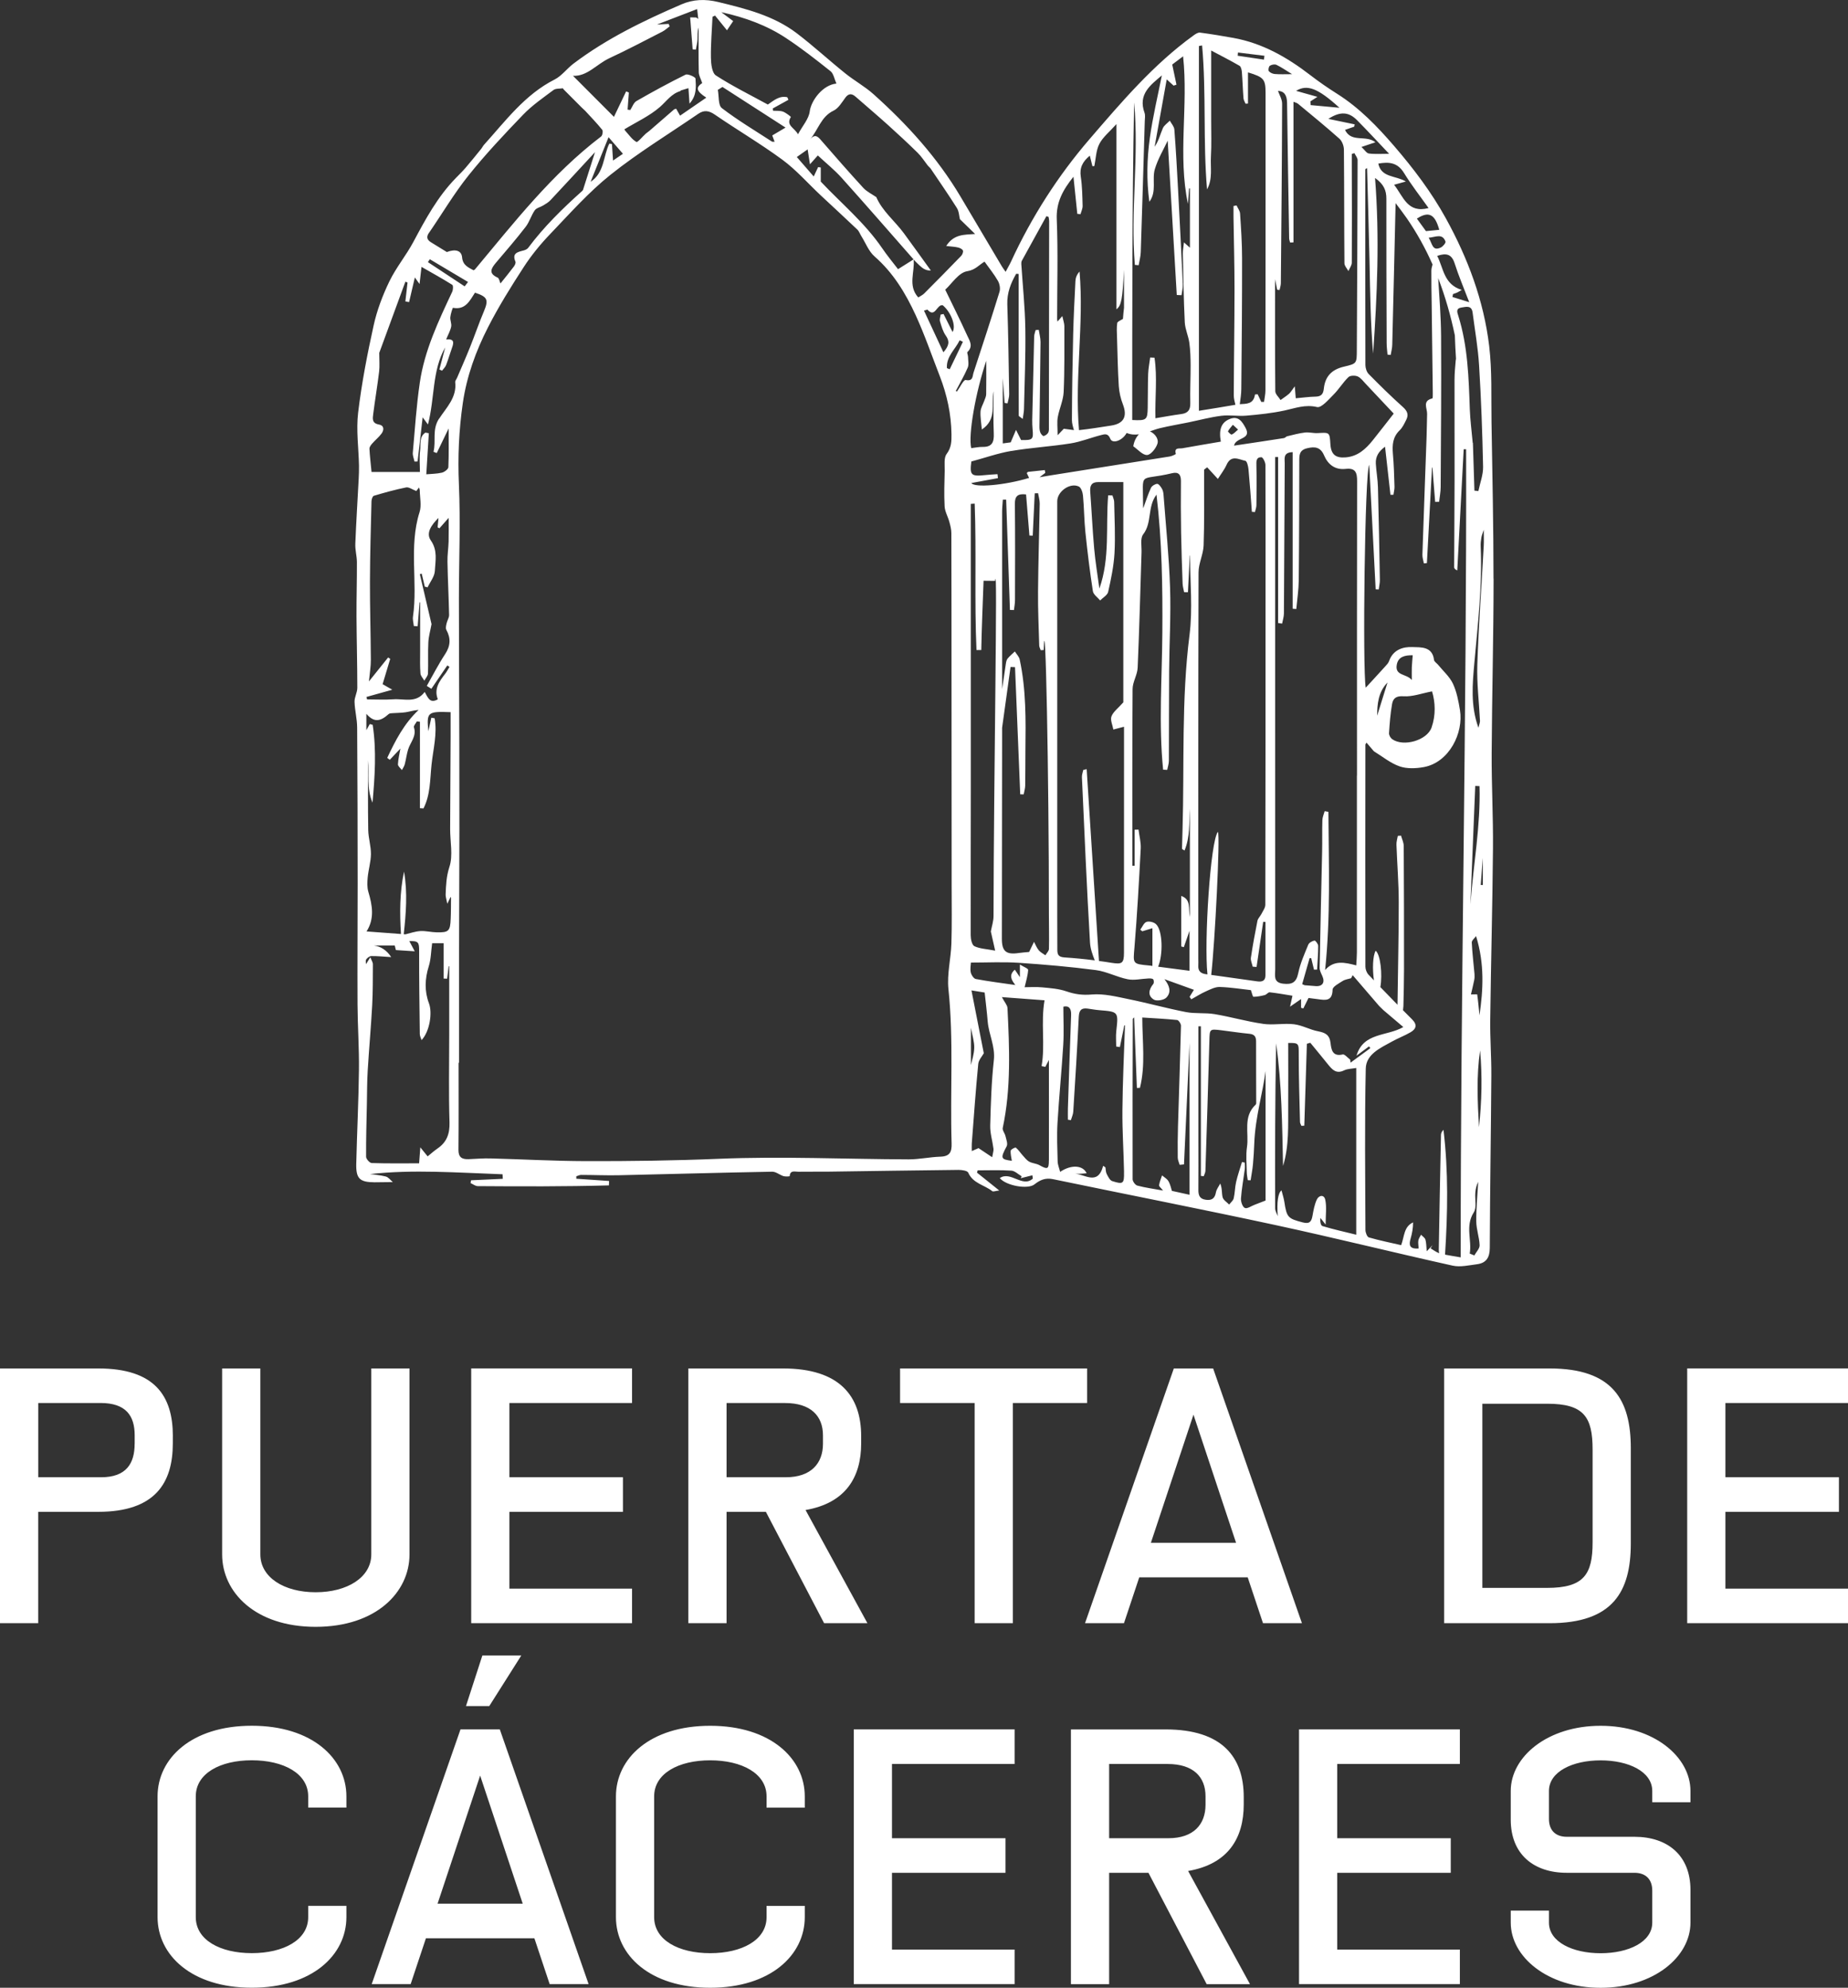
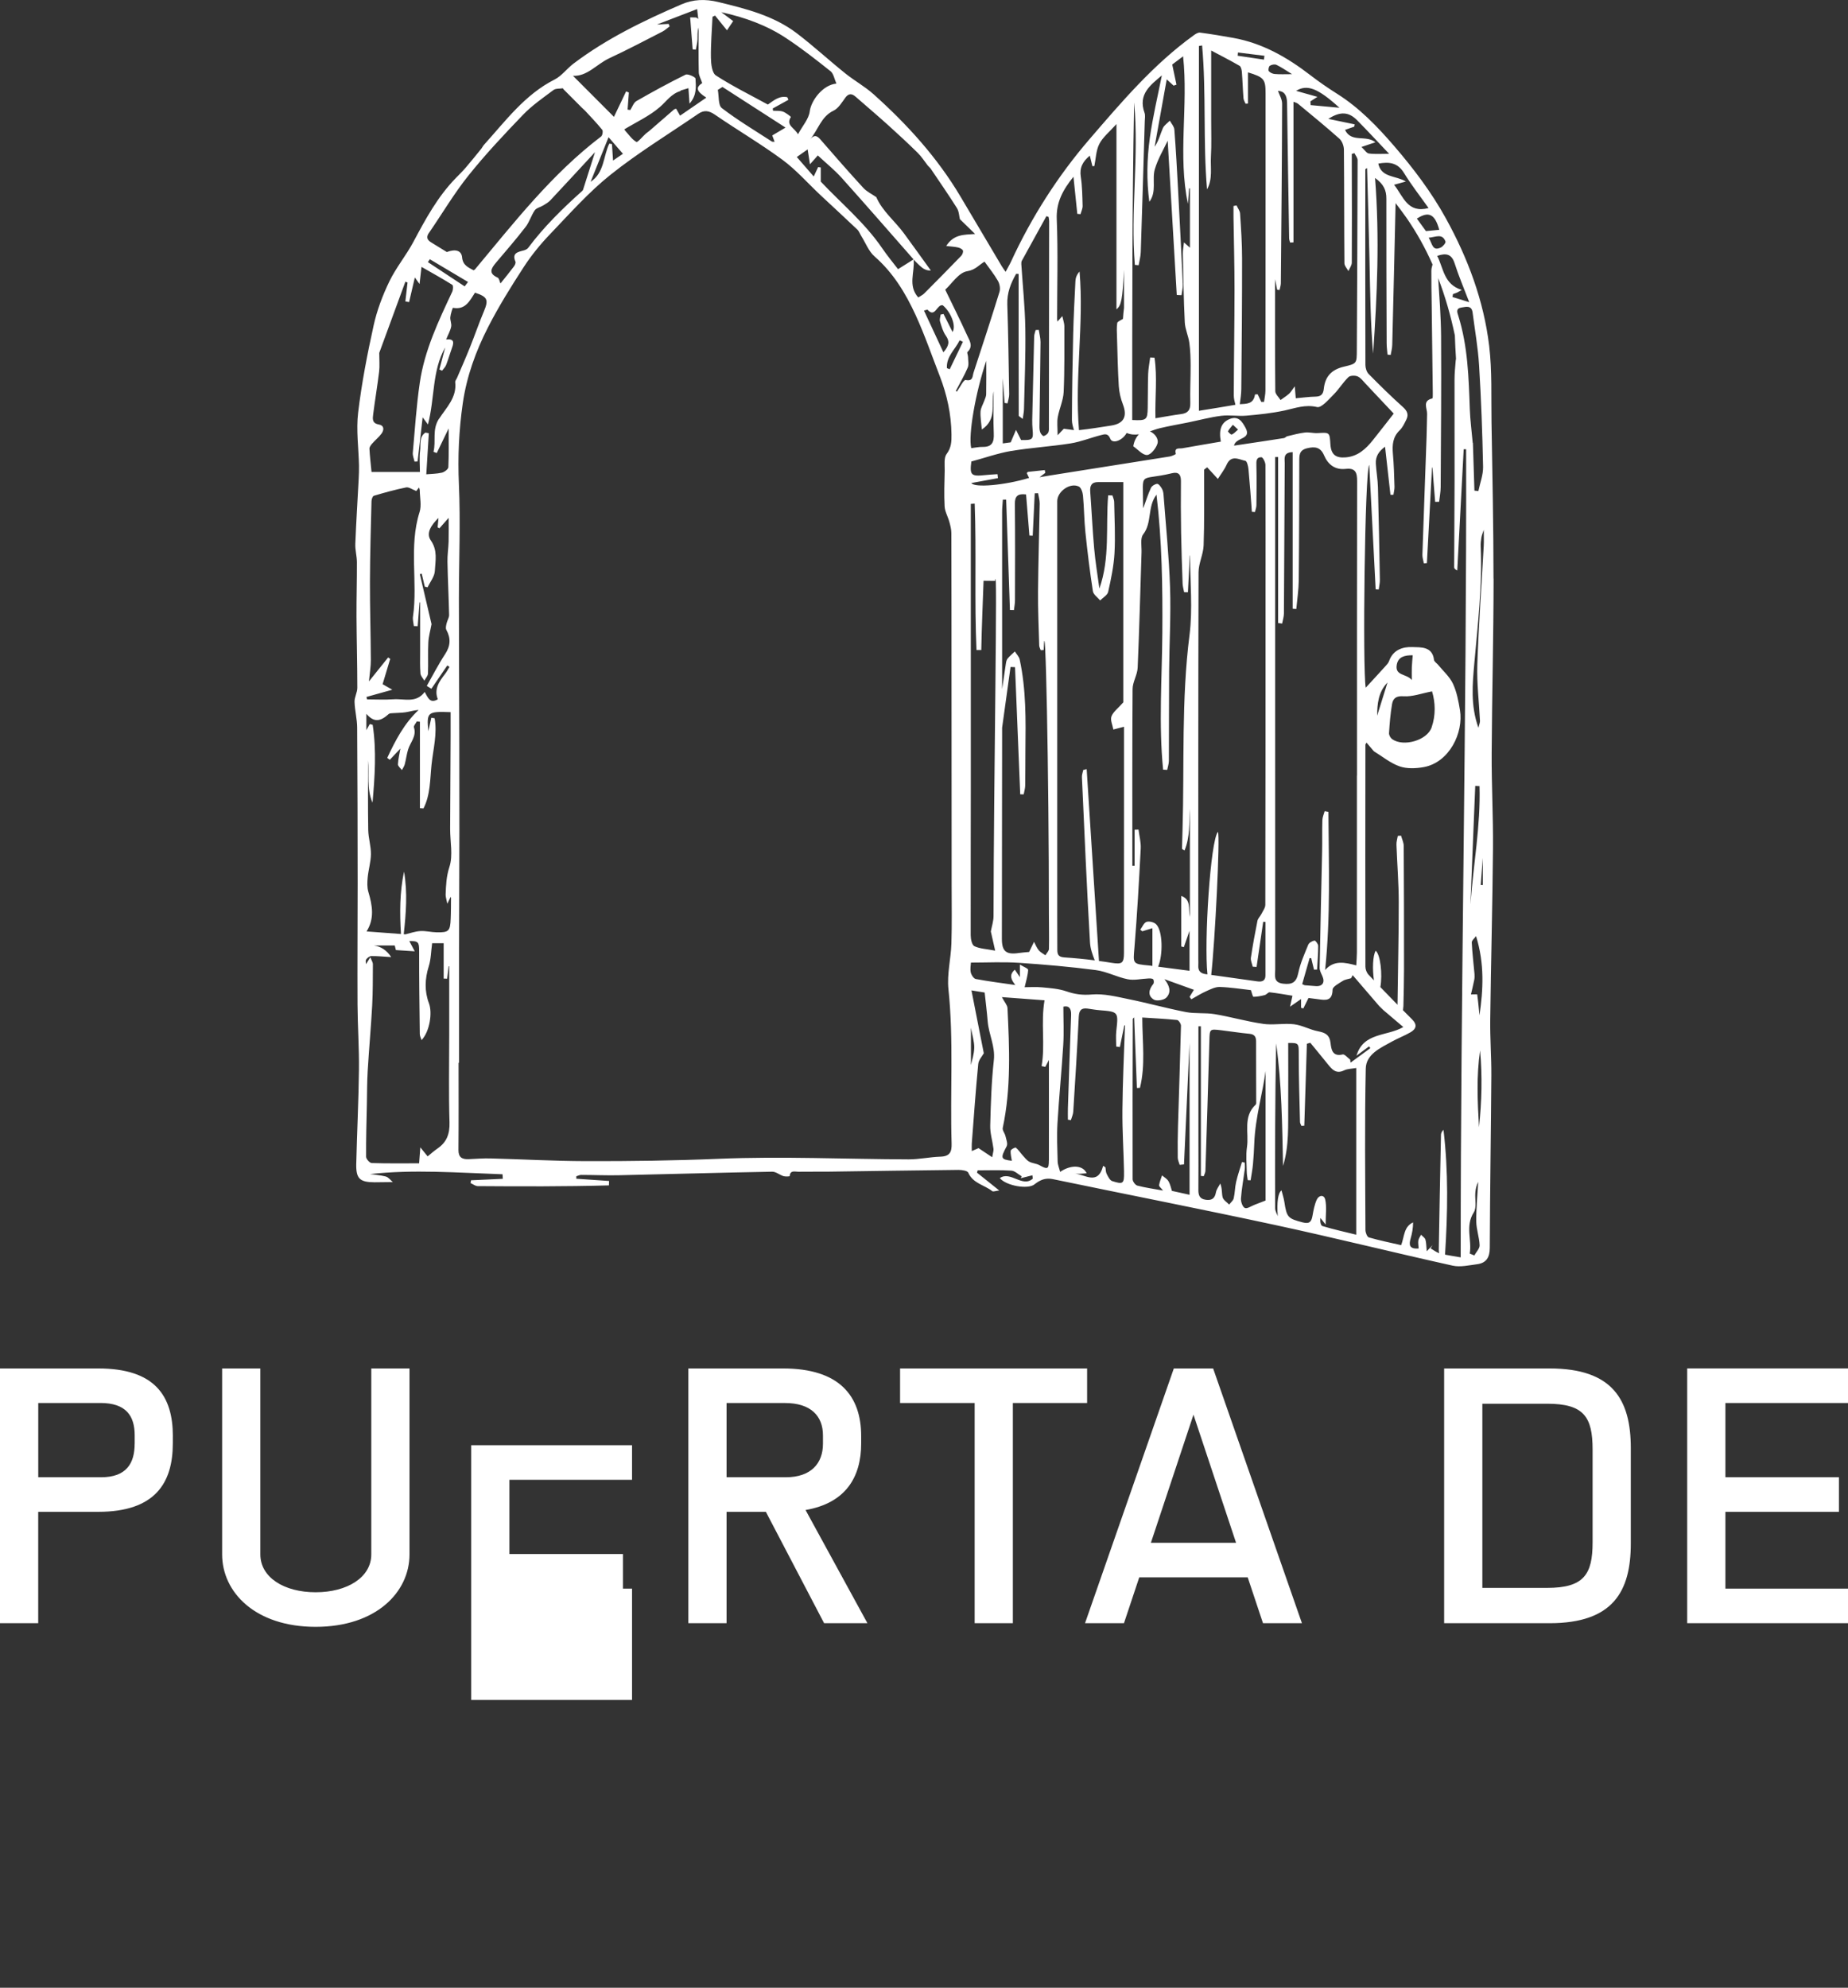
<svg xmlns="http://www.w3.org/2000/svg" id="Layer_1" viewBox="0 0 452.23 486.36">
  <rect x="0" y="0" width="452.23" height="486.36" fill="#333333" stroke="none" />
  <defs>
    <style>.cls-1{fill:#fff;}</style>
  </defs>
  <path class="cls-1" d="m365.48,141.57c0-12.78-.28-25.56-.49-38.35-.1-6.2.16-12.45-.57-18.58-1.33-11.09-5.21-21.45-10.6-31.22-3.52-6.38-7.88-12.14-12.62-17.65-4.17-4.84-8.54-9.38-13.99-12.82-2.27-1.43-4.49-2.97-6.62-4.61-5.63-4.33-11.67-7.78-18.76-9.06-2.71-.49-5.43-.94-8.16-1.3-.49-.07-1.11.34-1.57.67-9.84,7.1-17.68,16.35-25.48,25.4-7.72,8.96-14.18,19.06-19.19,29.92-.36.78-.81,1.52-1.34,2.54-.45-.64-.71-.98-.93-1.35-3.38-5.69-6.74-11.38-10.12-17.07-5.67-9.54-13.04-17.66-21.26-25.02-2.14-1.92-4.72-3.33-6.96-5.14-4-3.21-7.78-6.7-11.85-9.8-5.67-4.31-12.44-5.99-19.23-7.64-3.13-.76-6.09-.67-8.98.58-9.27,4-18.35,8.39-26.45,14.52-1.59,1.21-2.85,2.98-4.58,3.86-7.31,3.7-12.01,10.14-17.29,15.98-.25.27-.4.63-.63.92-1.26,1.55-2.51,3.12-3.81,4.63-.77.9-1.63,1.74-2.46,2.59-4.44,4.55-7.41,10.05-10.37,15.6-1.78,3.34-4.26,6.31-5.9,9.71-1.64,3.41-3.02,7.04-3.83,10.72-1.56,7.06-2.94,14.19-3.8,21.36-.51,4.25.12,8.64.21,12.96.02,1.12-.02,2.24-.08,3.35-.28,5.27-.61,10.54-.82,15.81-.06,1.47.38,2.96.39,4.45.02,4.43-.12,8.85-.1,13.28.03,5.83.2,11.66.2,17.48,0,1.15-.71,2.3-.68,3.43.06,2.1.63,4.19.64,6.29.09,12.73.11,25.47.12,38.2,0,9.87-.08,19.74-.03,29.6.03,5.3.41,10.61.35,15.91-.09,7.69-.48,15.38-.66,23.07-.08,3.6.86,4.47,4.46,4.49,1.49,0,2.98-.03,4.48-.05-.56-.47-1.06-1.19-1.71-1.36-1.42-.37-2.92-.45-3.86-.59,10.5-1.19,21.46-.34,32.43.04.02.37.04.74.06,1.11-2.59.12-5.18.24-7.77.36-.04.23-.08.45-.12.68.58.26,1.17.74,1.75.75,10.71.08,21.41.11,32.11-.18.01-.36.03-.72.04-1.08-2.67-.18-5.35-.37-8.02-.55,0-.2,0-.4,0-.6.39-.11.78-.33,1.17-.33,3.05,0,6.09.14,9.14.08,12.54-.28,25.08-.64,37.62-.87.92-.02,1.83.79,2.78,1.09.48.15,1.49.06,1.5.01.12-1.56,1.29-1.08,2.12-1.09,2.39-.04,4.79.01,7.18-.02,10.68-.14,21.35-.32,32.03-.43.82,0,2.16.19,2.37.67,1.15,2.66,3.97,3,5.89,4.54.21.17.75-.06,1.7-.17-2.09-1.68-3.77-3.02-5.45-4.37.06-.19.11-.38.17-.56,2.75,0,5.51-.11,8.24.07.87.06,1.68.9,2.52,1.38-.07.15-.14.31-.21.47.95-.24,1.9-.47,2.84-.71.04.27.07.54.1.81-2.52,2.31-5.45-1.96-8.08-.12,1.5,1.85,6.86,2.83,8.49,1.53,1.36-1.08,2.67-1.65,4.49-1.28,18.13,3.76,36.3,7.32,54.4,11.22,14.52,3.13,28.94,6.73,43.45,9.95,1.86.41,3.95-.09,5.91-.34,2.28-.29,3.16-1.61,3.17-4.01.05-14.04.29-28.09.38-42.13.03-4.56-.33-9.12-.27-13.67.17-13.97.55-27.94.67-41.91.07-7.75-.36-15.51-.32-23.27.08-14.25.46-28.51.47-42.77Zm-5.11-65.06c.55,4.29,1.32,8.56,1.58,12.87.51,8.27.81,16.55.98,24.83.04,1.97-.75,3.96-1.15,5.94-.32-.04-.65-.07-.97-.1-.12-3.88-.25-7.76-.37-11.64l-.05-.08c-.24-2.74-.61-5.48-.71-8.23-.27-7.7-.48-15.39-2.81-22.82-.27-.85-.67-1.82.78-2.04,1.19-.18,2.48-.58,2.72,1.26Zm-4.4-12.07c.95,3.01,2.21,5.92,3.57,9.5-1.81-.56-2.96-.91-4.1-1.27.04-.24.08-.48.12-.71.32-.12.65-.22.96-.35.26-.11.49-.27,1.19-.67-4.41-1.36-4.43-5.26-6.01-8.33,2.25-.77,3.55-.42,4.27,1.84Zm-2.24-5.36c.12.32-.59,1.21-1.11,1.46-2.15,1.06-2.09-.97-3.01-2.37,1.76-.16,3.34-1.14,4.11.91Zm-1.52-2.85c-1.01.1-2.02.2-3.26.32-.67-.92-1.44-1.99-2.22-3.06,2.92-1.89,4.41-1.1,5.48,2.74Zm-8.64-13.92c1.81,2.96,3.97,5.71,6.02,8.6-5.16,1.35-6.15-2.8-8.44-5.7.95-.26,1.62-.45,2.89-.8-2.56-1.51-6.03-.91-6.75-4.38,2.55-.45,4.69-.32,6.28,2.29Zm-11.5-12.92c2.66,2.68,5.22,5.46,7.86,8.24-1.82,0-3.41.13-4.95-.07-.57-.07-1.04-.89-1.81-1.6,1.28-.43,2.18-.73,3.42-1.15-2.38-1.9-5.87.21-7.45-3.03.73-.26,1.5-.53,2.26-.79.04-.19.07-.38.11-.56-2.15-.45-4.3-.89-6.45-1.34,2.96-1.92,5.02-1.7,7.01.3Zm-4.28-3.02c-2.75-.25-4.9-.45-7.05-.65-.02-.3-.05-.6-.07-.91.39-.26.79-.51,1.72-1.11-2.04-.58-3.61-1.02-5.22-1.47,2.7-1.65,5.33-.67,10.61,4.14Zm-11.24-1.46c.38.16.82.25,1.13.51,3.39,2.81,6.81,5.6,10.1,8.53.65.58,1.08,1.75,1.09,2.65.09,9.27.05,18.54.13,27.81,0,.64.63,1.28.97,1.92.29-.69.83-1.38.83-2.06.05-7.93.02-15.85,0-23.77v-2.83c.21-.07.43-.13.64-.2.27.57.78,1.14.78,1.71-.03,15.47-.11,30.94-.19,46.41-.01,3.38,0,3.38-3.17,4.13-2.94.69-4.58,2.35-4.9,5.35-.15,1.43-.69,1.95-2.08,1.98-1.55.03-3.1.25-4.79.4-.06-.79-.12-1.48-.24-2.93-.73.97-1.01,1.49-1.42,1.84-.64.56-1.37,1.01-2.06,1.52-.45-.72-1.28-1.43-1.29-2.15-.09-9.03-.06-18.06-.06-27.42.22,1.07.36,1.83.52,2.59.19.02.39.04.58.07.11-.55.31-1.1.32-1.65.13-14.65.27-29.3.31-43.95,0-1.09-.69-2.19-1.01-3.13,1.44.05,2.19.95,2.22,2.91.14,11.06.33,22.11.51,33.16,0,.35.16.69.24,1.04.27,0,.55-.02.82-.04,0-11.42,0-22.84,0-34.41Zm-5.79-8.82c.41-.28,1.18-.42,1.61-.22,1.2.57,2.3,1.35,3.82,2.28-1.73,0-2.99.07-4.23-.04-.52-.04-1.16-.32-1.46-.7-.2-.26-.03-1.14.26-1.33Zm-7.8-3.24c2.16.27,4.32.54,6.47.8-.04.32-.08.63-.13.94-2.14-.32-4.28-.63-6.42-.95.02-.27.05-.53.07-.79Zm-9.56-1.59c.26-.05.51-.09.77-.14,1.05,11.7.2,23.49,1.21,35.22,1.43-2.57.79-5.38.95-8.07.17-2.91.05-5.83.06-8.75,0-2.84,0-5.69,0-8.53v-8.63c2.26,1.2,4.64,2.41,6.94,3.74.36.21.52.97.57,1.5.17,2.15.23,4.32.4,6.47.04.45.33.87.51,1.31.2-.01.39-.03.59-.04v-7.63c3.91,1.19,4.3,1.67,4.3,5.11,0,24.23,0,48.46-.03,72.69,0,.94-.22,1.88-.34,2.82h-.69c-.28-.6-.57-1.21-.87-1.85-.26.02-.65,0-.66.06-.36,2.4-2.12,2.25-3.72,2.36.16-1.22.36-2.45.37-3.68.11-10.67.2-21.35.19-32.03,0-3.65-.25-7.3-.49-10.93-.04-.68-.56-1.33-.86-2-.25.05-.5.1-.75.15,0,.89,0,1.79,0,2.69.09,5.89.25,11.78.25,17.68,0,8.66-.16,17.31-.18,25.97,0,.76.21,1.53.4,2.29-2.9.51-5.82.97-8.93,1.47,0-29.95,0-59.6,0-89.25Zm-15.85,13.97c1.19,13.19-.92,26.4.16,39.58.31.03.62.06.93.09.18-1.07.49-2.14.52-3.22.35-10.68.67-21.36.98-32.04.02-.67.16-1.41-.05-2.01-1.68-4.61,1.52-6.86,4.23-9.18-.99,5.01-2.22,10.12-2.94,15.3-.72,5.16-.83,10.4-.12,15.62,1.88-2.48.59-5.44,1.35-8,.75-2.52,2.16-4.84,3.14-6.94.73,12.31,1.47,25.03,2.22,37.75.39.02.78.03,1.16.05.12-.91.37-1.84.32-2.74-.36-7.68-.75-15.37-1.16-23.05-.26-4.92-.53-9.84-.91-14.75-.06-.75-.72-1.44-1.11-2.16-.59.61-1.4,1.13-1.71,1.85-.64,1.49-1.01,3.09-2.01,4.54.96-5.33,1.92-10.66,2.96-16.49.86.78,1.28,1.16,1.69,1.53.23-.08.46-.16.7-.24-.32-1.53-.64-3.05-1.04-4.93.57-.43,1.56-1.18,2.66-2.01,1.3,12.16-1.33,24.2,1.19,36.12.1-1.27.19-2.54.28-3.81.07,0,.13,0,.2,0v14.52c-.36-.32-.74-.66-1.46-1.3-.12,1.19-.29,1.96-.27,2.74.12,5.6.19,11.21.47,16.8.08,1.7.89,3.34,1.12,5.05.25,1.84.3,3.71.31,5.57.01,3.07-.16,6.13-.08,9.19.04,1.69-.62,2.45-2.24,2.66-2.04.27-4.07.65-6.29,1.02-.13-5.15.5-10.03-.23-14.82-.36-.01-.71-.03-1.06-.04-.17,1.34-.44,2.66-.49,4-.1,2.76-.05,5.53-.11,8.3-.06,2.98-.29,3.16-3.79,2.99.01-25.85-.03-51.72.46-77.58Zm-14.86,18.02c.33,3.24.64,6.16.94,9.08.26.02.53.05.79.07.18-.68.53-1.36.51-2.03-.07-2.38-.09-4.79-.45-7.14-.34-2.21.49-3.73,2.21-5.14.22.88.43,1.73.64,2.58.15,0,.31-.02.47-.04.38-1.82.4-3.81,1.22-5.41.85-1.66,2.46-2.92,4.19-4.86v45.33c1.22-.98,1.46-2.38,1.85-9.68v9.3c-.1.81-.19,1.73-.26,2.72-.69.42-1.35.67-1.4,1.01-.18,1.16-.08,2.38-.05,3.57.12,3.95.18,7.91.43,11.86.1,1.51.46,3.07,1.01,4.48,1.13,2.94.23,4.71-2.88,5.18-2.62.4-5.23.84-7.87,1.12-1.08-12.93,1.24-25.82.14-38.8-.68.73-.97,1.52-1.01,2.32-.22,4.33-.44,8.65-.55,12.98-.17,7.01-.28,14.02-.31,21.02,0,.82.25,1.65.5,2.47-.73-.07-1.52-.23-2.49-.33-.08.08-.52.55-1.51,1.59,0-1.91-.18-3.21.04-4.43.37-2.07,1.34-4.07,1.44-6.14.24-5.37.16-10.75.17-16.13,0-.68-.27-1.36-.5-2.46-.6.68-.87.98-1.18,1.34-.03-.22-.09-.42-.09-.61,0-8.14.24-16.3-.09-24.43-.17-4.13,1.48-7.14,4.09-10.4Zm-16.13,55.44c.14-.75.41-1.5.4-2.24-.12-7.32-.22-14.65-.46-21.97-.09-2.81.84-5.18,2.17-7.49.2.02.4.03.6.04,0,11.55,0,23.1.03,34.66,0,.17.39.34.97.82.14-1.03.3-1.7.31-2.38.14-6.57.43-13.14.33-19.71-.08-5.26-.64-10.52-.98-15.78-.02-.29,0-.62.14-.86,1.99-3.64,4-7.26,6-10.89.18.06.35.13.53.19.05.33.14.67.14,1.01-.01,16.73-.04,33.47-.06,50.2,0,.52.06,1.11-.15,1.54-.2.39-.69.75-1.13.86-.2.05-.67-.49-.81-.84-.19-.47-.23-1.02-.22-1.53.08-6.88.2-13.76.26-20.63,0-.99-.28-1.99-.43-2.98-.26.01-.52.03-.77.05-.12.53-.35,1.05-.36,1.58-.17,6.8-.32,13.6-.47,20.39-.02.75.02,1.5.08,2.24.24,2.58.07,2.76-2.81,2.7-.31-.62-.62-1.25-1.24-2.48-.55,1.29-.88,2.07-1.3,3.05-.44.06-1.08.14-1.94.26v-15.97c.15,2.02.3,4.04.45,6.07.24.04.48.07.72.1Zm.9,11.66c4.81-.82,9.72-1.09,14.54-1.86,2.52-.4,4.94-1.4,7.43-2.03.85-.21,1.71-.54,2.28.91.51,1.3,2.95.47,3.99-1.43,1.04.42,2.03.47,3,.33-.68.71-1.2,1.75-1.37,2.93,1.13.78,2.29,2.18,3.38,2.13.93-.05,2.2-1.66,2.54-2.8.35-1.19-.7-2.5-1.85-2.98.81-.28,1.62-.58,2.44-.78,2.29-.55,4.62-.94,6.93-1.41,2.69-.55,5.36-1.28,8.08-1.62,2.03-.26,4.13.15,6.18-.04,3.11-.27,6.24-.6,9.28-1.25,2.65-.57,5.08-1.54,8-.85,1.05.25,2.8-1.82,4.02-3.04,1.32-1.32,2.3-2.97,3.64-4.28.43-.42,1.61-.45,2.25-.18.77.33,1.35,1.14,1.96,1.79,2.36,2.49,4.7,4.99,6.88,7.31-1.66,2.12-3.37,4.33-5.11,6.51-1.72,2.15-3.67,3.95-6.61,4.2-2.53.22-3.62-.73-3.78-3.24-.18-2.91-.18-2.87-3.11-2.7-1.03.06-2.09-.26-3.1-.14-1.48.17-2.93.58-4.37.92-.27.07-.49.39-.76.44-4.03.63-8.07,1.23-12.24,1.85.42-2.12,4.4-1.43,2.82-4.35-.81-1.49-1.76-3.1-4.01-2.11-1.9.84-2.58,2.48-2.04,5.48-3.13.54-6.27,1.05-9.39,1.62-.73.14-2.09-.3-1.62,1.39.02.07-.93.53-1.46.62-9.74,1.56-19.48,3.09-29.22,4.63-.81.13-1.62.27-2.67.45.58-.45.99-.76,1.4-1.07-.04-.23-.08-.45-.12-.68-1.37.15-2.74.29-4.12.44-.1.09-.2.19-.29.29.19.4.38.8.57,1.19-5.93,1.8-13.39,2.45-14.13,1.25,2.15-.39,4.33-.79,6.51-1.2-.04-.32-.07-.65-.11-.97-1.02.07-2.05.12-3.07.23-3.41.36-3.76,0-3.33-3.33,3.29-.88,6.47-2.02,9.75-2.58Zm84.59,79.39c0,14.43,0,28.86,0,43.3,0,.95-.09,1.89-.16,3.17-2.78-.72-5.41-1.36-7.62,1.13,1.36-12.95.88-25.83.81-38.7-.31-.05-.61-.11-.92-.16-.2.74-.54,1.47-.56,2.22-.08,2.54,0,5.08-.06,7.63-.2,9.49-.44,18.98-.61,28.47-.01.66.36,1.35.65,1.99.72,1.57.07,2.61-1.61,2.49-.89-.06-1.78-.14-2.68-.21-.07,0-.13-.05-.63-.27.59-2.08,1.2-4.23,1.82-6.38.13,0,.26.02.39.03.23.93.45,1.87.68,2.8.25,0,.5-.02.76-.02.1-1.93.27-3.86.27-5.79,0-.46-.67-1.34-.91-1.3-.56.1-1.32.52-1.52,1-.93,2.28-1.96,4.57-2.45,6.95-.47,2.31-1.52,2.85-3.69,2.6-2.5-.29-1.95-2.05-1.95-3.52-.02-19.97-.02-39.93-.01-59.9,0-21.01,0-42.02,0-63.03v-2.41c.24,0,.48,0,.72,0v40.61c.33.05.66.09.98.14.15-.82.43-1.64.44-2.46.08-12.25.12-24.51.2-36.76,0-1.13-.45-2.66,1.94-2.73v38.32c.3.02.59.04.89.06.21-2.33.57-4.66.6-6.99.1-9.71.11-19.42.13-29.14,0-1.48-.04-2.73,1.91-3.2,1.97-.48,3.3-.25,4.15,1.73.98,2.29,2.71,3.6,5.28,3.32,2.45-.28,2.82.94,2.81,3.03-.05,24-.03,48-.03,72.01Zm-25.48,46.79c.31.02.62.04.93.06.54-3.68,1.08-7.37,1.62-11.05.18.02.37.04.55.05,0,4.36,0,8.73,0,13.09,0,1.37-.9,1.59-1.99,1.44-3.76-.51-7.52-1.05-11.28-1.58.9-7.83,2.23-34.02,1.64-35.01-1.85,2.22-3.41,26.99-2.56,34.88-.15-.02-.3-.04-.45-.06-1.22-.17-1.88-.8-1.79-2.1.04-.52,0-1.05,0-1.57,0-31.55-.03-63.1.06-94.64,0-2.2,1.16-4.38,1.24-6.59.2-5.66.1-11.33.12-17v-1.54c.25-.19.5-.38.75-.57.92.99,1.83,1.99,2.62,2.85.7-1.13,1.58-2.24,2.14-3.49,1.13-2.5,3.01-1.27,4.6-.94.38.08.68,1.32.75,2.06.33,3.47.57,6.94.83,10.41.25.02.5.04.75.06.12-.56.36-1.11.36-1.68.04-3.21.08-6.42,0-9.64-.03-1.07-.09-2.11,1.22-2.1.35,0,.99,1.23.99,1.9.05,11.44.02,22.87.02,34.31,0,24.43,0,48.87-.05,73.3,0,.75-.59,1.51-.95,2.24-.3.59-.86,1.09-.98,1.7-.6,2.99-1.15,5.99-1.6,9.01-.1.69.28,1.45.44,2.19Zm-6.07-131c.31-.58.78-1.07,1.2-1.59.34.31.67.62,1.27,1.17-.64.54-1.04,1.02-1.56,1.22-.19.08-.96-.71-.91-.8Zm-10.64,102.59c1.41-3.37,1.1-6.84,1.32-10.24v26.5c-.44-2.06.38-4.3-2.12-5.16v12.36c.21.06.43.12.64.17.49-1.41.98-2.82,1.39-4.01v9.79c-2.65-.35-5.17-.67-7.68-1,1.22-2.92,1.15-8.81-.51-10.4-.52-.5-1.69-.79-2.34-.56-.65.23-1.02,1.23-1.52,1.9.16.13.33.27.49.4.65-.2,1.31-.4,2.48-.76v9.23c-.26-.04-.51-.07-.77-.1-4.17-.39-3.96-.38-3.62-4.47.66-8.04,1.11-16.09,1.53-24.15.08-1.53-.35-3.09-.54-4.63-.32.01-.64.02-.96.03v8.82c-.18,0-.37,0-.55,0,0-14.42-.04-28.84.06-43.25.01-1.74,1.17-3.46,1.24-5.22.41-9.41.64-18.81.95-28.23.05-1.49-.36-3.41.4-4.39,2.23-2.87.97-6.69,3.26-9.72,1.35,11.38,1.51,22.6,1.43,33.82-.08,11.17-.92,22.34.19,33.47.33.02.67.04,1,.05.14-.73.4-1.46.41-2.2.04-7.32,0-14.64.06-21.97.05-6.8.45-13.6.23-20.39-.25-7.6-1.03-15.18-1.6-22.77-.04-.51-.15-1.07-.41-1.5-.28-.48-.79-1.18-1.16-1.15-.54.04-1.3.52-1.52,1.01-.71,1.55-1.23,3.2-1.87,4.96-.01-.18-.04-.32-.04-.45,0-8.97-1.24-6.11,7.11-8.13,1.55-.37,2.16.34,2.15,1.92-.04,4.19-.03,8.38.04,12.56.07,4.18.22,8.37.37,12.55.03.7.24,1.4.37,2.09.31,0,.62.01.93.01.15-2.99.31-5.99.46-8.98.02,0,.04,0,.06,0,0,6.48.68,13.05-.13,19.44-2.02,15.86-1.24,31.76-1.71,47.64-.05,1.56-.1,3.11-.13,4.67,0,.08.23.16.62.43Zm-20.93,26.99c-1-15.64-2-31.28-3.01-46.92-.28.07-.55.13-.83.2-.12.59-.36,1.2-.33,1.77.62,13.5,1.18,27.01,1.98,40.48.09,1.51.61,2.93,1.16,4.34-2.47-.32-4.95-.56-7.43-.72-1.54-.1-1.73-.78-1.73-1.95,0-2.69-.02-5.37-.02-8.06,0-33.87,0-67.74,0-101.61,0-2.38,3.12-4.62,5.27-3.6.58.27.96,1.45,1.03,2.25.28,2.97.28,5.97.59,8.94.5,4.82,1.09,9.63,1.83,14.42.13.83,1.16,1.52,1.78,2.27.68-.7,1.78-1.29,1.96-2.1.7-3.12,1.37-6.29,1.55-9.47.23-4.16,0-8.35-.08-12.53,0-.53-.28-1.06-.42-1.59-.35,0-.7-.02-1.05-.03-.63,7.59.5,15.36-2.15,22.81-.44-3.29-.99-6.56-1.28-9.86-.41-4.61-.62-9.24-.96-13.85-.11-1.45.32-2.34,1.91-2.34,2,0,4,0,6.19,0v53.89c-1.27,1.44-2.46,2.29-2.9,3.43-.34.89.27,2.13.46,3.22.85-.22,1.7-.44,2.61-.68v9.56c0,15.25,0,30.5-.01,45.75,0,2.62-.52,2.85-3.07,2.45-1.01-.17-2.03-.31-3.05-.45Zm-25.42-2.51c-2.13-.41-3.74-.45-5.07-1.09-.6-.29-.9-1.74-.9-2.67-.03-12.19.03-24.38.03-36.56,0-22.21,0-44.41,0-66.62v-2.37c.31-.02.63-.04.95-.06.44,11.93-.09,23.9.44,35.83.39,0,.78,0,1.17,0,.11-5.66.36-11.31.56-16.96.94,0,2.57.03,2.84.03.63-6.45-.36,48.97-.4,82.02,0,1.25-.43,2.5-.66,3.77.28,1.27.6,2.68,1.06,4.69Zm1.72-54.54c.69-4.95,1.37-9.91,2.06-14.86.37.01.73.03,1.1.04.42,10.37.85,20.74,1.27,31.11.28,0,.56.02.85.02.13-.73.36-1.46.37-2.19.05-2.84.02-5.68.05-8.52.09-7.47.19-14.94-1.4-22.29-.15-.71-.78-1.31-1.18-1.97-.59.57-1.24,1.09-1.76,1.72-.27.32-.38.82-.44,1.26-.31,2.07-.61,4.15-.92,6.23,0-14.46-.01-28.92,0-43.39,0-.99.12-1.98.18-2.97.27,0,.54,0,.81,0,.31,9,.61,17.99.92,26.99.33,0,.66.02.99.02.09-.81.25-1.63.25-2.43.02-7.84.06-15.68-.03-23.52-.02-1.92.71-2.58,2.74-2.33.27,3.34.54,6.7.82,10.06.27,0,.54.02.81.03.16-3.45.32-6.9.49-10.36.27,0,.55-.02.82-.03.14.85.41,1.7.4,2.55-.12,7.17-.35,14.34-.41,21.51-.04,4.4.17,8.81.29,13.21.01.39.24.76.37,1.14.24-.01.48-.03.72-.04.43-12.72,1.29,31.05,1.28,64.62,0,2.84.08,5.67.01,8.51-.01.53-.57,1.04-.87,1.56-.55-.4-1.21-.72-1.63-1.23-.49-.6-.78-1.36-1.15-2.06-.36.74-.71,1.47-1.2,2.48-.74.07-1.64.12-2.52.25-3.1.47-4.15-.4-4.15-3.47.02-16.75.05-33.49.06-50.24v-1.44ZM206.82,23.95c.84-1.14,1.61-1.12,2.58-.27,2.64,2.31,5.32,4.58,7.93,6.93,2.45,2.21,4.88,4.46,7.23,6.77.95.93,1.67,2.09,2.5,3.15.21.22.42.44.64.66,2.17,3.23,4.39,6.41,6.46,9.7.53.84.55,2,.74,2.74,1.26,1.23,2.49,2.43,3.72,3.62-2.79.2-5.21.04-7.07,2.94,1.23.14,2.08.17,2.88.36.45.1,1.06.39,1.21.75.13.33-.13,1-.43,1.31-2.99,3.1-6.03,6.17-9.07,9.22-.35.35-.83.56-1.43.95-2.62-2.92-.79-6.24-1.14-9.26.69.67,1.33,1.38,2.08,1.97.56.44,1.25.73,2.14.7-2.19-3.03-4.36-6.07-6.57-9.08-2.22-3.02-5.29-5.43-6.78-8.88-1.07-.74-2.31-1.32-3.17-2.25-3.47-3.77-6.84-7.64-10.21-11.51-.84-.97-1.57-1.91-2.89-.28,2.08-2.41,2.71-5.65,5.82-7.12,1.18-.56,2-1.98,2.84-3.12Zm26.28,57.28c-.76-1.53-1.48-2.96-2.2-4.4-.24.05-.48.1-.72.14-.06.56-.3,1.18-.15,1.67.36,1.21.72,2.5,1.43,3.5.96,1.36.83,2.43-.6,4.06-1.65-3.55-3.2-6.88-4.75-10.2.28-.08.56-.16.84-.25,1.91,2.18,2.27-1.35,3.75-1.06,1.96,1.63,3.34,5.01,2.41,6.53Zm1.74,2.03c.27.12.53.25.8.37-1.07,2.24-2.15,4.48-3.23,6.72-.23-.1-.46-.19-.69-.28-.18-2.85,2.04-4.56,3.12-6.81Zm-34.64-42.36c-.29.61-.57,1.22-1.07,2.28-1.44-1.65-2.74-3.15-4.14-4.76,1.01-.71,1.72-1.22,2.65-1.87.18,1.18.34,2.21.57,3.65.76-.86,1.22-1.37,1.92-2.17,1.99,1.86,4.08,3.53,5.84,5.49,5.92,6.59,11.74,13.29,17.59,19.95-1.15.72-2.3,1.44-3.8,2.39-1.16-1.53-2.62-3.27-3.89-5.14-4.24-6.21-10.03-10.99-15.02-16.29v-3.45c-.21-.03-.43-.06-.64-.1Zm-25.83-36.8c.2-.1.41-.2.61-.29.9,1.11,1.8,2.22,2.92,3.6.51-.76.97-1.43,1.52-2.25-.95-.71-1.77-1.32-2.91-2.18,5.89,1.3,11.12,3.22,15.82,6.32,3.78,2.49,7.37,5.3,10.92,8.13.73.58.91,1.85,1.43,3.02-3.37.32-6.21,4.19-6.53,6.82-.22,1.81-1.72,3.46-2.87,5.58-.9-1.65-3.04-2.15-1.74-4.24.02-.04-1.19-1.03-1.93-1.3-.75-.26-1.62-.16-2.44-.22-.02-.18-.05-.36-.07-.55,1.28-.71,2.56-1.42,3.84-2.12-.09-.21-.19-.42-.28-.63-1.96-.45-3.38.85-4.76,1.79-4.31-2.36-8.66-4.5-12.71-7.12-.96-.63-1.2-2.85-1.22-4.34-.05-3.33.24-6.67.39-10Zm15.19,30.59c-.28-.02-.53.03-.69-.07-4.12-2.67-8.35-5.2-12.23-8.17-.92-.71-.68-2.93-.98-4.46.38-.24.76-.47,1.14-.71,4.94,3.18,9.88,6.36,15.43,9.94-1.47.87-2.26,1.34-3.25,1.92.14.37.34.92.57,1.54Zm-40.46-20.44c4.39-2.03,8.68-4.31,12.99-6.51.64-.33,1.19-.86,1.78-1.29-.08-.2-.16-.4-.24-.6-.74.04-1.48.08-2.86.15,3.6-1.39,6.62-2.54,9.83-3.78.1.89.17,1.53.27,2.42-.3-.2-.42-.36-.55-.36-.48-.03-.95-.01-1.43-.02.2,2.6.4,5.2.61,7.81.26.02.51.05.77.08.15-.84.38-1.67.42-2.52.05-.95-.08-1.91.27-2.89,0,3.65-.05,7.3.04,10.95.02.83.52,1.65.84,2.63-1.59,1.07-1.54,1.93,1,3.57-2.17,1.49-4.21,2.89-6.42,4.41-.36-.64-.66-1.17-.95-1.69-.25.08-.42.08-.52.17-2.02,1.74-4.03,3.49-6.04,5.24-.28.25-.61.44-.89.69-.79.71-1.98,2.18-2.28,2.02-1.05-.58-1.8-1.71-2.65-2.64-.19-.21-.33-.48-.31-.44,2.98-1.81,6.19-3.27,8.73-5.49,1.59-1.39,2.78-3.21,4.94-3.86.06-.05.12-.11.17-.17.55-.17,1.1-.33,1.85-.56.08,1.23.16,2.27.26,3.79,1.85-2.08,1.57-4.19,1.47-6.13-.02-.38-1.88-1.23-2.44-.96-4.08,2.01-8.07,4.19-12.02,6.46-.69.4-1.01,1.44-1.5,2.19-.22-.03-.44-.06-.66-.1.1-1.39.2-2.79.31-4.18-.23-.09-.45-.18-.67-.28-1.02,2.12-2.03,4.25-2.98,6.23-3.39-3.4-6.76-6.78-10.02-10.04,3.49.18,5.79-2.86,8.85-4.28Zm-22.97,49.78c.13.3-.14.87-.39,1.2-1.04,1.38-2.14,2.72-3.27,4.13-.21-.47-.32-1.27-.7-1.44-2.29-1.02-1.59-2.23-.42-3.62,2.46-2.9,4.96-5.78,7.28-8.79.94-1.21,1.36-2.8,2.24-4.06.41-.58,1.38-.76,2.06-1.18.62-.38,1.27-.75,1.76-1.27,3.65-3.89,7.26-7.82,10.91-11.76-.97,3.05-1.94,6.12-2.92,9.19-.04.13-.16.25-.27.35-4.77,4.27-9.33,8.73-13.17,13.88-.23.31-.7.51-1.1.62-1.43.38-2.92.63-2,2.76Zm22.79-30.46c1.39,1.6,2.38,2.74,3.52,4.06-.86.59-1.49,1.02-2.42,1.65-.11-1.62-.19-2.83-.27-4.04-.22-.03-.44-.06-.65-.09-1.5,3.08-1.18,7.11-4.57,9.33,1.41-3.49,2.78-6.89,4.39-10.91Zm-43.93,23.39c3.21-4.66,6.1-9.58,9.63-13.99,4.16-5.2,8.75-10.08,13.38-14.89,2.2-2.29,4.88-4.13,7.44-6.05.56-.42,1.51-.3,2.29-.43.08.11.16.22.24.32,1.46,1.46,2.92,2.92,4.37,4.38.29.27.58.55.87.82,1.4,1.53,2.86,3.02,4.16,4.64.24.3.07,1.38-.26,1.63-12.07,9.18-21.29,21.04-30.9,32.55-.04.05-.13.07-.33.19-1.26-.7-2.62-1.19-2.8-3.17-.15-1.7-1.67-2.08-3.73-1.29-1.32-.82-2.57-1.59-3.82-2.35-1.01-.61-1.29-1.3-.55-2.37Zm9.54,12.03c-.33.43-.59.78-.82,1.08-3.05-2.02-6.02-3.97-8.99-5.93.15-.24.31-.47.46-.71,3.03,1.8,6.05,3.6,9.35,5.56Zm-20.9,98.4c.59-1.96,1.22-4.07,1.86-6.18-.17-.12-.34-.23-.51-.34-1.44,1.79-2.87,3.59-4.7,5.86.2-2.08.48-3.66.47-5.23-.03-6.41-.24-12.83-.22-19.24.02-6.55.22-13.09.38-19.64.01-.46.27-1.22.57-1.31,2.61-.78,5.24-1.51,7.91-2.05.66-.13,1.47.5,2.48.88.06-.08.34-.44.67-.86.07.26.17.46.18.67.02,1.8.47,3.73-.05,5.36-2.67,8.42-.39,17.1-1.61,25.58-.11.74.13,1.52.21,2.29.31.02.63.04.94.05.15-1.95.31-3.9.46-5.85.05,0,.09,0,.14,0,0,4.08,0,8.15,0,12.23,0,1.72-.06,3.45.08,5.16.05.62.62,1.19.95,1.78.31-.59.87-1.16.89-1.76.1-2.54-.04-5.09.09-7.62.07-1.46.5-2.9.78-4.46-.91-3.91-1.89-8.06-2.86-12.22.15-.04.31-.08.46-.12.25,1.06.5,2.12.75,3.17.23.05.46.11.69.17.62-1.33,1.7-2.64,1.77-4,.12-2.48.75-4.99-.99-7.49-1.26-1.8.18-3.82,1.88-5.49-.08.89-.14,1.59-.21,2.29.15.08.29.17.44.25.68-.77,1.36-1.55,2.26-2.56,0,2.14.04,3.97-.01,5.79-.05,1.67-.32,3.33-.28,4.99.08,4.33.31,8.66.4,12.99.01.68-.47,1.36-.62,2.06-.11.51-.28,1.16-.06,1.56,1.14,2.08,1.03,3.94-.3,5.96-1.64,2.49-3,5.17-4.48,7.77.37.23.75.46,1.12.7,1.3-1.9,2.6-3.8,3.9-5.71.18.12.36.23.54.35-.35.56-.65,1.16-1.05,1.68-1.43,1.84-2.8,3.68-1.81,6.25-1.96,1.15-2.44-.46-3.21-1.8-2.11,2.84-5.03,1.61-7.63,1.8-2.14.15-4.31.03-6.47.03-.05-.2-.11-.4-.16-.6,2.02-.56,4.04-1.13,6.33-1.77-.81-.46-1.36-.77-2.38-1.36Zm13.38,113.67c-.8.53-1.51,1.19-2.36,1.88-.48-.6-.92-1.13-1.79-2.21-.12,1.63-.2,2.65-.3,3.91-3.88,0-7.74.06-11.61-.07-.49-.02-1.35-.99-1.36-1.52-.03-4.33.1-8.66.19-12.98.05-2.69.04-5.38.2-8.06.32-5.35.81-10.7,1.1-16.05.18-3.35.15-6.72.17-10.08,0-.39-.28-.78-.63-1.66-.52.84-.83,1.33-1.05,1.69,0-.25-.17-.82.04-1.15.26-.4.83-.83,1.27-.83,1.49-.02,2.98.14,4.85.25-1.11-1.75-2.65-2.63-4.22-2.84h5.09c.06.24.19.76.28,1.12,1.55.1,2.91.19,4.61.3-.5-.95-.91-1.73-1.33-2.51,2.24-.03,2.41.3,2.41,2.42-.02,6.78.08,13.56.16,20.34,0,.46.26.93.43,1.48,2.03-2.14,2.67-6.72,1.82-8.98-1.12-2.95-1.03-5.99-.06-9.07.55-1.73.55-3.62.83-5.66h2.82v8.65c.28.01.56.02.85.03.12-1.01.24-2.03.37-3.04h.14v16.9c0,7.1-.15,14.2.07,21.29.08,2.85-.69,4.9-3.01,6.45Zm2.45-59.92c.45-.94.63-1.3.8-1.67.02.03.11.11.11.19-.02,1.72,0,3.44-.08,5.16-.12,3-.48,3.36-3.42,3.3-1.34-.02-2.69-.39-4.01-.31-1.29.08-2.55.54-3.64.8-.14-.01-.28-.02-.42-.03.55-5.09.97-10.18.07-15.31-1.07,5.06-1.07,10.16-.75,15.26-2.84-.21-5.65-.42-8.42-.63,1.99-3.13,1.43-6.36.44-9.68-.33-1.11-.27-2.38-.16-3.55.18-1.9.77-3.78.79-5.68.02-1.96-.62-3.92-.66-5.88-.1-5.75-.04-11.51-.04-17.07.32,3.3-.41,6.92,1.09,10.35.56-6.37,1-12.72.04-19.04-.24-.06-.47-.12-.71-.19-.34.61-.67,1.21-.84,1.5v-4c1.81,2.06,3.3,2.01,5.47.05.23-.21.69-.19,1.04-.22,1.04-.08,2.1-.06,3.13-.22.99-.15,1.95-.48,3.15-.56-3.56,3.33-5.69,7.49-7.68,11.72.21.16.41.32.62.48.86-.91,1.73-1.83,2.6-2.75-.22,1.28-.54,2.56-.6,3.85-.02.46.63.94.97,1.41.24-.46.56-.9.69-1.39.32-1.19.46-2.44.82-3.62.54-1.79,2.15-3.27,1.43-5.45-.12-.36.46-.96.71-1.45.25.03.51.06.76.09v21.15c.29.02.58.04.87.05,1.71-3.34,1.59-7.09,1.97-10.7.4-3.77,1.43-7.54.76-11.35-.27-.05-.54-.09-.81-.14-.28,1.27-.56,2.54-.73,3.3-.44-4.66-.24-4.87,5.45-4.66,0,1.88,0,3.79,0,5.7-.04,7.62-.09,15.24-.12,22.86-.01,3.13.75,6.5-.18,9.32-.76,2.34-.83,4.49-.92,6.77-.01.54.19,1.08.41,2.23Zm-2.02-118.71c-1.77,2.72-.68,5.45-1.36,8.11.27.1.53.2.8.31.96-1.98,1.91-3.95,2.91-6.02,0,3.23.07,6.36-.07,9.48-.02.48-.95,1.19-1.58,1.34-1.29.3-2.65.29-3.82.4.2-3.25.41-6.65.62-10.05-.28-.05-.56-.1-.84-.15-1.58,1.03-1.09,2.92-1.29,4.42-.23,1.68-.05,3.4-.05,5.21h-11.84c-.2-2.11-.42-3.89-.51-5.68-.02-.41.35-.91.66-1.26.73-.84,1.63-1.55,2.29-2.44.67-.92.68-2-.67-2.24-1.7-.3-1.5-1.46-1.36-2.54.44-3.48,1.03-6.94,1.45-10.42.16-1.34.03-2.71.03-4.56,1.99-5.42,4.19-11.42,6.39-17.41.18.06.36.12.53.19-.18,1.54-.35,3.09-.53,4.63.3.06.61.12.91.17.45-1.93.9-3.85,1.41-6.03.3.42.54.75,1.15,1.6.19-1.65.32-2.77.48-4.19,2.6,1.49,5.11,2.87,7.53,4.39.26.16.21,1.21-.01,1.69-3.37,7.18-6.79,14.35-7.94,22.27-.83,5.67-1.2,11.41-1.71,17.13-.06.7.27,1.44.42,2.16.25,0,.5-.02.75-.03.41-3.54.82-7.09,1.24-10.8.41.55.73.98,1.3,1.75,1.7-6.51.97-13.14,4.22-18.86-.47,1.8-.95,3.6-1.42,5.4.22.1.43.2.65.3.34-.46.79-.87.99-1.38.54-1.39.94-2.83,1.45-4.24.47-1.27.56-2.25-1.44-2.02.49-1.21,1.03-2.14,1.23-3.14.15-.72-.28-1.55-.21-2.31.08-.82.57-2.31.65-2.3,3.08.59,4.13-1.78,5.39-3.7,3.08,1.01,3.36,1.75,2.2,4.52-1.23,2.91-2.25,5.91-3.43,8.85-1.01,2.52-2.11,5.01-3.18,7.51-.15.34-.47.7-.43,1.02.43,3.75-2.19,6.24-3.94,8.93Zm124.65,139.53c1.32,12.59.39,25.2.78,37.79.07,2.1-.43,3.19-2.73,3.26-2.6.08-5.19.67-7.78.66-15.47-.05-30.97-.78-46.41-.14-10.89.45-21.75.6-32.63.57-7.77-.02-15.53-.46-23.29-.66-1.78-.05-3.57.11-5.35.18-1.59.06-2.51-.41-2.49-2.28.07-7.1.03-14.2.03-21.31h.12c0-9.41-.01-18.83,0-28.24.01-9.55.07-19.1.08-28.66.01-6.86,0-13.73-.02-20.6-.03-12.01-.1-24.02-.1-36.04,0-9.33.41-18.68,0-27.99-.3-6.69,0-13.25.95-19.84.95-6.58,3.19-12.75,6.18-18.59,2.6-5.09,5.65-9.98,8.77-14.78,1.86-2.86,4.07-5.56,6.44-8.03,4.79-5,9.43-10.25,14.81-14.54,6.78-5.41,14.25-9.95,21.42-14.87,1.39-.95,2.57-.83,4.04.18,5.47,3.76,11.22,7.13,16.56,11.06,3.39,2.5,6.22,5.75,9.31,8.65,2.99,2.8,6.02,5.57,8.99,8.4.46.43.68,1.11,1.03,1.67,1.05,1.67,1.79,3.69,3.21,4.93,4.57,3.99,7.6,9.01,10.06,14.36,2.23,4.86,3.97,9.95,5.91,14.94,1.77,4.57,2.79,9.29,2.86,14.2.02,1.71,0,3.26-1.19,4.84-.71.94-.44,2.68-.47,4.07-.07,2.92-.18,5.84-.02,8.75.07,1.27.8,2.49,1.15,3.76.25.91.5,1.86.5,2.79.04,11.97.03,23.93.04,35.89,0,16.73.02,33.47.03,50.21,0,4.77.09,9.55-.06,14.31-.12,3.71-1.1,7.47-.73,11.11Zm4.22-148.98c-.51-.1-1.41,1.83-2.14,2.83-.1-.05-.19-.1-.28-.14.99-1.9,2.09-3.77,2.93-5.73.32-.75.08-1.75.07-2.63,0-.41-.31-1.02-.13-1.19,1.49-1.43.48-2.82-.1-4.09-1.66-3.65-3.45-7.23-5.35-11.15,1.6-1.45,3.3-4.2,5.38-4.52,2.01-.32,2.87-1.54,4.24-2.34,1.14,1.6,2.34,3.07,3.27,4.69.43.75.64,1.9.39,2.7-2.04,6.61-4.2,13.19-6.35,19.76-.29.88-.07,2.17-1.92,1.81Zm5.04-4.74c0,2.88.03,5.57-.02,8.25-.01.54-.3,1.08-.48,1.61-.31.87-.85,1.71-.9,2.59-.08,1.36.18,2.75.32,4.4,3.74-2.48,2.26-6.09,2.88-9.37,0,3.64-.11,7.01.04,10.36.09,2.09-.4,3.31-2.73,3.27-.94-.02-1.88.2-2.79.3-.77-3.21,1.07-13.69,3.69-21.41Zm1.86,171.13c-.59,5.31-.75,10.68-.89,16.03-.05,1.88.56,3.78.8,5.68.06.48-.14.99-.32,2.07-1.24-.83-2.18-1.45-3.34-2.23-.24.11-.81.35-1.65.72,0-.77-.04-1.33,0-1.88.5-6.47.95-12.95,1.58-19.42.09-.98.95-1.89,1.36-2.63-.99-5.01-1.98-10.08-3.02-15.38,1.22.2,2.16.35,3.23.52.25,2.36.55,4.7.74,7.06.26,3.19,1.88,6.07,1.51,9.46Zm-5.61,1.22v-9.12c.33,1.87.84,3.39.81,4.89-.03,1.58-.58,3.14-.81,4.23Zm19.07,23.36c0,2.15-.34,2.24-2.31,1.14-.76-.42-1.74-.44-2.5-.86-.63-.35-1.1-.99-1.6-1.54-.57-.63-1.03-1.37-1.67-1.89-.15-.12-1.23.43-1.26.74-.08.84.17,1.71.28,2.48-2.76-.35-2.82-.63-1.27-3.55.33-.61-.1-1.67-.29-2.5-.15-.68-.79-1.4-.67-1.98,2.07-9.73,1.64-19.54,1.16-29.36-.04-.7-.69-1.38-1.37-2.66,3.78.28,7.38.55,10.44.78-.95,5.51.2,10.84-.72,16.1.3.06.61.13.91.19.29-.56.58-1.12.88-1.69,0,8.2.02,16.4,0,24.6Zm18.39,2.82c.06,2.86-.2,3.07-2.88,2.22-.59-.19-1.02-1.1-1.36-1.76-.24-.46-.21-1.07-.31-1.61-.18-.12-.37-.25-.55-.37-1.36,5.08-4.63,1.87-7.12,1.94.51,0,1.02.02,1.53,0,.5-.02,1-.08,1.54-.12-.88-1.99-3.78-2.18-6.48-.34-.23-.92-.59-1.74-.61-2.56-.08-3.13-.22-6.27-.04-9.4.38-6.37,1.02-12.72,1.41-19.08.19-3.07.03-6.17.03-9.38,1.3-.31,1.97.37,1.9,2.05-.29,7.61-.54,15.23-.79,22.84-.03.92,0,1.84,0,2.76.24.04.49.08.73.12.2-.69.53-1.36.58-2.06.49-7.75.97-15.49,1.35-23.25.08-1.58.64-2.2,2.16-1.99.96.13,1.92.31,2.89.39,4.68.38,4.66.38,4.13,5.12-.14,1.24-.02,2.52-.02,3.77.3.04.6.08.9.13.36-1.77.72-3.53,1.08-5.3.06,0,.11-.01.17-.02-.23,6.9-.57,13.8-.63,20.7-.05,5.06.3,10.12.4,15.19Zm16.03,5.56c-1.44-.32-2.72-.6-4.31-.95-.19-.57-.37-1.55-.84-2.36-.33-.59-1.03-.96-1.57-1.43-.26.8-.61,1.58-.73,2.4-.04.3.48.68.98,1.31-2.3-.42-4.33-.69-6.29-1.21-.51-.13-1.16-1.02-1.16-1.56-.04-13.08,0-26.16.04-39.24,0-.05.09-.1.33-.36.23,5.88.45,11.57.67,17.26.25,0,.5-.01.75-.02,1.39-5.58.58-11.28.57-17.21,2.94.19,5.74.32,8.53.61.37.04.95.92.94,1.4-.2,8.21-.49,16.42-.73,24.64-.08,2.54-.09,5.08-.06,7.62,0,.59.3,1.19.47,1.78.36-.04.71-.08,1.06-.11.51-11.21,1.02-22.42,1.36-29.75,0,9.78,0,23.46,0,37.17Zm15.97,2.43c-.83.31-1.85,1.06-2.43.8-.57-.25-1.01-1.55-.95-2.34.17-2.38.62-4.74.93-7.11.07-.53.01-1.09.01-1.63-.23-.06-.46-.11-.69-.17-.49,1.63-1.06,3.25-1.44,4.91-.3,1.3-.28,2.68-.59,3.98-.13.57-.73,1.03-1.11,1.53-.55-.58-1.4-1.08-1.59-1.76-.27-1-.07-2.12-.59-3.39-.36.71-.91,1.39-1.05,2.14-.27,1.48-.97,2.04-2.47,1.84-1.59-.21-1.85-1.17-1.83-2.53.04-3.81.01-7.63.01-11.44v-28.47c.2,0,.4,0,.6-.01v36.61c.23.02.47.05.7.07.14-.43.39-.85.41-1.28.34-10.61.68-21.21.97-31.82.08-2.94.02-2.95,2.89-2.61,2.3.27,4.58.65,6.88.86,1.25.12,1.66.69,1.66,1.87-.01,4.86.02,9.72.03,14.58,0,.3.05.72-.11.87-3.2,2.96-1.63,6.92-2.15,10.42-.29,1.97-.08,4.03-.05,6.05,0,.68.15,1.35.24,2.03.23,0,.47.02.7.03.2-1.32.46-2.63.58-3.96.16-1.71.25-3.43.32-5.14.24-6.38,2.15-12.59,2.76-17.64v31.69c-1.01.39-1.82.71-2.63,1.02Zm1.99-44.26c-3.96-.56-7.84-1.7-11.79-2.36-2.31-.39-4.75-.07-7.04-.51-4.7-.91-9.33-2.21-14.03-3.16-2.98-.61-6.08-1.4-9.04-1.14-2.27.2-4.14-.06-6.22-.78-1.86-.64-3.92-.78-5.91-.97-1.52-.15-3.07-.03-4.28-.03.34-1.5.78-2.85.86-4.23.02-.35-1.14-.77-2.02-1.32v3.08c-.59-.86-.87-1.28-1.24-1.82-1.52,1.32-.85,2.5.12,3.75-3.35-.49-6.53-.88-9.67-1.47-.52-.1-1.11-1.02-1.24-1.65-.18-.9.03-1.89.05-2.37,4.03,0,7.85-.2,11.64.05,6.33.42,12.66.97,18.94,1.79,2.65.35,5.15,1.72,7.79,2.24,1.59.32,3.33-.12,5-.19.42-.02.96-.04,1.22.2.2.19.23.9.04,1.13-1.11,1.37-1.45,2.88.13,3.84.7.43,2.5.12,3.08-.51,1.25-1.34.78-2.89-.49-4.49,2.35.85,4.69,1.69,7.21,2.6-.36.59-.71,1.15-1.05,1.72.13.2.27.41.41.61,1.19-.66,2.34-1.4,3.58-1.95,1.09-.49,2.28-1.11,3.4-1.07,2.66.08,5.32.52,7.61.77.26.71.44,1.63.62,1.63.92,0,1.87-.19,2.77-.42.44-.11.84-.72,1.21-.68,1.84.2,3.67.54,5.57.84-.17.76-.31,1.37-.59,2.68,1.22-.84,1.94-1.34,2.7-1.87v2.15c.18.05.36.1.55.15.4-.8.8-1.6,1.27-2.56.67.09,1.47.18,2.26.29,1.86.26,3.58.58,3.63-2.33.01-.73,1.52-1.51,2.45-2.11.59-.39,1.39-.47,2.09-.69.13-.25.25-.49.38-.74,2.16,2.51,4.31,5.02,6.47,7.53.34.34.68.67,1.03,1.01,1.58,1.34,3.16,2.68,4.89,4.15-4,2.32-9.78,1.26-11.46,7.02,1.02-.76,2.04-1.52,3.07-2.29.11.15.22.29.32.44-1.62,1.18-3.23,2.36-4.84,3.54-.03-.25-.07-.49-.1-.74-.62-.45-1.35-1.38-1.83-1.26-2.58.61-2.79-1.34-2.97-2.82-.25-2-1.29-2.51-3.05-2.85-2-.38-3.88-1.48-5.88-1.72-2.51-.3-5.12.26-7.61-.1Zm22.86,51.61c-2.89-.71-5.62-1.32-8.29-2.12-.44-.13-.61-1.14-.5-1.99.27.34.53.68,1.28,1.62,0-2.46.29-4.35-.1-6.1-.29-1.3-1.58-1.11-2.09.05-.54,1.21-.79,2.56-1.02,3.88-.25,1.43-.7,2.08-2.37,1.65-3.62-.94-3.94-1.2-4.52-5.02-.14-.92-.44-1.81-.7-2.83q-1.28,1.01-.92,6.32c-.22-.63-.62-1.26-.63-1.9-.04-13.46-.03-26.91.24-40.38,1.38,9.94,1.47,19.96,1.69,29.99,1.51-4.91,1.22-9.94,1.26-14.93.04-5.05,0-10.11,0-15.16,2.61-.05,2.59.12,2.58,2.75-.01,5.53.18,11.06.31,16.58,0,.32.23.64.34.95.24-.01.47-.03.71-.04.21-6.68.42-13.36.63-20.04.28-.08.56-.17.84-.25,1.45,1.77,2.91,3.53,4.34,5.31,1.03,1.28,2.02,2.39,3.94,1.44.82-.4,1.84-.38,2.96-.58,0,13.61,0,26.96,0,40.82Zm25.56,5.54c-1.35-.24-2.62-.42-3.85-.67.65-10.18.84-20.35-.38-30.54-.41.39-.59.79-.61,1.19-.2,9.41-.39,18.81-.54,28.22,0,.26.04.52.1.78-.74-.25-1.41-.79-2.11-1.19.16-.25.32-.51.48-.77-.39.4-.78.81-1.42,1.48-.12-1.16-.09-2.04-.32-2.85-.14-.46-.7-.8-1.07-1.19-.23.46-.58.9-.66,1.39-.1.61.04,1.26.07,1.97-2.33.19-2.41-.9-1.95-2.48.36-1.24.59-2.52.59-3.9-2.28,1.05-2.1,3.38-2.92,5.57-2.61-.6-5.28-1.14-7.89-1.89-.44-.12-.85-1.19-.85-1.83-.05-13.16-.21-26.33.08-39.49.08-3.51,3.57-5.03,6.36-6.58,1.48-.83,3.09-1.43,4.55-2.27,1.43-.83,1.78-1.84.4-3.21-.74-.73-1.47-1.47-2.2-2.21.05-.34.08-.68.1-1.01.07-2.99.15-5.98.15-8.96,0-10.07,0-20.14-.07-30.21,0-.85-.43-1.7-.66-2.54-.26.02-.53.04-.79.06-.12.72-.36,1.44-.33,2.16.17,4.7.56,9.4.56,14.1.01,8.29-.21,16.58-.3,24.87,0,.06,0,.13,0,.19-1.41-1.43-2.8-2.87-4.2-4.32.55-3.11.02-7.98-1.15-8.9-.71,1.25-.82,4.45-.42,7.25-.43-.46-.87-.91-1.31-1.37-.46-.48-.78-1.31-.78-1.98-.04-18.1-.02-36.2,0-54.3,0-.12.12-.25.27-.52.6.71,1.16,1.36,1.72,2.02l.15.14c2.06,1.26,4,2.88,6.23,3.65,1.78.62,3.99.53,5.91.18,6.24-1.13,9.78-8.4,8.86-13.94-.36-2.2-.79-4.48-1.72-6.47-.82-1.73-2.39-3.1-3.64-4.63-.33-.4-.94-.76-.99-1.19-.39-3.35-3.26-3.06-5.27-3.14-2.36-.1-4.77.67-5.73,3.43-.16.47-.55.87-.9,1.26-1.67,1.85-3.37,3.68-4.81,5.25-.81-4.47-.22-53.24.86-54.53.53,10.22,1.04,20.34,1.57,30.46.25.01.5.03.75.04.1-.81.3-1.62.28-2.42-.13-7.53-.27-15.06-.47-22.6-.05-1.93-.41-3.85-.52-5.77-.1-1.74.73-3.04,2.26-4.14.46,4.07.89,7.91,1.32,11.76.25,0,.49,0,.73,0,.09-.66.28-1.32.26-1.98-.08-2.68-.15-5.37-.39-8.05-.18-2.16-.05-4.1,1.65-5.74.72-.69,1.17-1.69,1.63-2.61.62-1.24.24-2.14-.84-3.1-2.88-2.58-5.64-5.3-8.36-8.06-.51-.51-.8-1.46-.81-2.21-.04-15.93-.04-31.86-.02-47.79,0-.12.08-.25.43-.38.2,7.65.44,15.3.6,22.94.16,7.48.24,14.97.88,22.44.98-14.16,1.62-28.3.47-42.98,2.15,1.53,2.77,3.05,2.77,5.05-.02,11.81.03,23.61.07,35.41,0,.92.14,1.84.21,2.76.26.03.51.06.77.09.14-.83.38-1.66.39-2.5.29-11.43.55-22.86.82-34.65.98,1.31,1.9,2.48,2.74,3.7,2.49,3.62,4.57,7.39,6.3,11.31-.14.51-.29,1.01-.29,1.52-.02,2.75.04,5.51.08,8.26.09,7.25.19,14.49.27,21.73,0,.44.02,1.24-.12,1.27-2.51.59-1.23,2.42-1.27,3.79-.06,1.86-.06,3.73-.13,5.6-.34,9.62-.7,19.24-1.02,28.86-.02.7.24,1.41.36,2.11.25-.02.5-.04.74-.07.41-7.8.83-15.59,1.25-23.39.04,0,.07.01.1.02.23,2.79.45,5.59.67,8.38.32,0,.65-.01.97-.02.13-1.21.38-2.41.38-3.62.07-12.33.18-24.66.1-36.99-.04-4.71-.41-9.41-.71-14.11,1.74,4.52,3.07,9.2,4.08,14.01.06,1.9.16,3.81.28,5.72-.03.15-.05.29-.07.44-.14,1.54-.28,3.09-.29,4.63-.02,8.21.03,16.43.01,24.64-.01,7.09-.08,14.19-.1,21.28,0,.27.17.54.76.81.52-9.89,1.05-19.78,1.57-29.66.2,0,.4,0,.6,0,.15,65.86-1.36,131.74-1.33,197.7Zm-20.46-132.53c0-2.78.25-5.8,2.53-8.13-.85,2.73-1.73,5.56-2.53,8.13Zm8.47-8.74c-1.29-1.59-4.18-.96-3.67-3.75.36-1.96,1.97-2.33,3.9-2.3-.08,1.07-.18,2.02-.22,2.96-.04.87,0,1.75,0,3.09Zm-2.01,3.98c2.17.15,4.41-.71,6.97-1.2.81,2.69.94,5.8-.11,8.83-1.09,3.16-6.87,4.82-9.64,2.87-.41-.29-.81-.99-.78-1.47.15-2.37.34-4.75.74-7.09.24-1.4.96-2.07,2.82-1.94Zm17.32,136.82c-.38-.16-.75-.31-1.13-.46.58-3.31-1.16-6.68.98-10.06.77-1.21.26-3.2.39-4.84.07-.91.27-1.8.71-2.65-.18,3.22-.51,6.44-.48,9.66.01,1.95.75,3.89.82,5.85.03.81-.83,1.66-1.29,2.49Zm1.14-31.39c-.36-6.28-.65-12.56.27-18.79.56,6.29.41,12.55-.27,18.79Zm.12-27.32c-.17-1.72-.32-3.45-.56-5.16,0-.05-.78,0-1.53,0,.26-1.12.55-2.29.79-3.47.1-.49.12-1.02.08-1.52-.22-2.57-.55-5.13-.67-7.7-.03-.51.68-1.05,1.05-1.58,2.11,6.81,1.75,13.15.83,19.44Zm-2.22-27.19c.39-9.66.79-19.32,1.18-28.98.35.02.7.03,1.05.05.28,9.69-1.52,19.28-2.23,28.93Zm3.03-4.73c-.17,0-.34-.02-.51-.03.18-2.29.36-4.59.51-6.61v6.63Zm.23-82.99c-.53,9.69-1.25,19.37-1.57,29.07-.15,4.57.43,9.17.65,13.75.02.4-.18.82-.38,1.69-1.97-5.49-1.45-10.74-1-15.83.84-9.49,1.98-18.94,1.55-28.49-.04-.74.05-1.5.17-2.23.1-.56.33-1.11.59-1.89,0,1.56.05,2.75-.01,3.93Z" />
-   <path class="cls-1" d="m42.3,351.39c0-9.79-4.36-16.56-18.25-16.56H0v62.33h9.35v-27.25h14.69c13.89,0,18.25-7.03,18.25-16.74v-1.78Zm-9.35,1.87c0,4.81-2.05,8.19-8.19,8.19h-15.4v-18.17h15.23c6.23,0,8.37,3.12,8.37,7.92v2.05Zm57.91,27.07c0,5.61-5.88,9.26-13.62,9.26s-13.53-3.65-13.53-9.26v-45.5h-9.35v45.5c0,9.26,8.1,17.72,22.88,17.72s22.97-8.46,22.97-17.72v-45.5h-9.35v45.5Zm63.81,8.37h-30.01v-18.79h27.78v-8.46h-27.78v-18.17h30.01v-8.46h-39.36v62.33h39.36v-8.46Zm42.45-19.23c9.8-1.69,13.62-8.01,13.62-16.3v-1.78c0-9.79-5.25-16.56-19.14-16.56h-23.15v62.33h9.35v-27.25h9.62l14.25,27.25h10.6l-15.14-27.69Zm-4.99-26.18c6.23,0,9.26,3.12,9.26,7.92v2.05c0,4.81-2.94,8.19-9.08,8.19h-14.51v-18.17h14.34Zm73.9-8.46h-45.77v8.46h18.25v53.87h9.35v-53.87h18.17v-8.46Zm30.84,0h-9.62l-21.73,62.33h9.53l3.74-11.22h26.54l3.74,11.22h9.53l-21.73-62.33Zm5.61,42.65h-20.84l10.42-31.34,10.42,31.34Zm96.6-23.15c0-11.75-4.36-19.5-19.86-19.5h-25.82v62.33h25.82c15.49,0,19.86-7.75,19.86-19.5v-23.33Zm-9.35,23.06c0,7.84-2.14,11.13-11.13,11.13h-15.85v-45.06h15.85c8.99,0,11.13,3.21,11.13,11.22v22.71Zm62.51,11.31h-30.01v-18.79h27.78v-8.46h-27.78v-18.17h30.01v-8.46h-39.36v62.33h39.36v-8.46Z" />
-   <path class="cls-1" d="m84.77,439.52c0-9.26-8.37-17.27-23.15-17.27s-23.06,8.01-23.06,17.27v29.56c0,9.26,8.28,17.27,23.06,17.27s23.15-8.01,23.15-17.27v-2.76h-9.35v2.76c0,5.61-6.06,8.81-13.8,8.81s-13.71-3.21-13.71-8.81v-29.56c0-5.61,5.97-8.82,13.71-8.82s13.8,3.21,13.8,8.82v2.76h9.35v-2.76Zm33.27-34.46l-4.01,12.38h5.7l7.84-12.38h-9.53Zm26,80.41l-21.73-62.33h-9.62l-21.73,62.33h9.53l3.74-11.22h26.54l3.74,11.22h9.53Zm-26.54-51.02l10.42,31.34h-20.84l10.42-31.34Zm79.44,5.08c0-9.26-8.37-17.27-23.15-17.27s-23.06,8.01-23.06,17.27v29.56c0,9.26,8.28,17.27,23.06,17.27s23.15-8.01,23.15-17.27v-2.76h-9.35v2.76c0,5.61-6.06,8.81-13.8,8.81s-13.71-3.21-13.71-8.81v-29.56c0-5.61,5.97-8.82,13.71-8.82s13.8,3.21,13.8,8.82v2.76h9.35v-2.76Zm51.35,37.49h-30.01v-18.79h27.78v-8.46h-27.78v-18.17h30.01v-8.46h-39.36v62.33h39.36v-8.46Zm42.45-19.23c9.79-1.69,13.62-8.01,13.62-16.3v-1.78c0-9.79-5.25-16.56-19.14-16.56h-23.15v62.33h9.35v-27.25h9.62l14.25,27.25h10.6l-15.14-27.69Zm-4.99-26.18c6.23,0,9.26,3.12,9.26,7.92v2.05c0,4.81-2.94,8.19-9.08,8.19h-14.51v-18.17h14.34Zm71.5,45.41h-30.01v-18.79h27.78v-8.46h-27.78v-18.17h30.01v-8.46h-39.36v62.33h39.36v-8.46Zm56.43-38.82c0-8.37-8.99-15.94-21.99-15.94s-21.99,7.57-21.99,15.94v7.03c0,8.46,5.61,13,13.71,13h16.56c2.76,0,4.36,1.6,4.36,4.36v7.84c0,4.72-5.79,7.48-12.64,7.48s-12.64-2.76-12.64-7.48v-2.94h-9.35v2.94c0,8.37,8.99,15.94,21.99,15.94s21.99-7.57,21.99-15.94v-8.01c0-8.46-5.61-13-13.71-13h-16.56c-2.76,0-4.36-1.6-4.36-4.36v-6.86c0-4.72,5.79-7.48,12.64-7.48s12.64,2.76,12.64,7.48v2.76h9.35v-2.76Z" />
+   <path class="cls-1" d="m42.3,351.39c0-9.79-4.36-16.56-18.25-16.56H0v62.33h9.35v-27.25h14.69c13.89,0,18.25-7.03,18.25-16.74v-1.78Zm-9.35,1.87c0,4.81-2.05,8.19-8.19,8.19h-15.4v-18.17h15.23c6.23,0,8.37,3.12,8.37,7.92v2.05Zm57.91,27.07c0,5.61-5.88,9.26-13.62,9.26s-13.53-3.65-13.53-9.26v-45.5h-9.35v45.5c0,9.26,8.1,17.72,22.88,17.72s22.97-8.46,22.97-17.72v-45.5h-9.35v45.5Zm63.81,8.37h-30.01h27.78v-8.46h-27.78v-18.17h30.01v-8.46h-39.36v62.33h39.36v-8.46Zm42.45-19.23c9.8-1.69,13.62-8.01,13.62-16.3v-1.78c0-9.79-5.25-16.56-19.14-16.56h-23.15v62.33h9.35v-27.25h9.62l14.25,27.25h10.6l-15.14-27.69Zm-4.99-26.18c6.23,0,9.26,3.12,9.26,7.92v2.05c0,4.81-2.94,8.19-9.08,8.19h-14.51v-18.17h14.34Zm73.9-8.46h-45.77v8.46h18.25v53.87h9.35v-53.87h18.17v-8.46Zm30.84,0h-9.62l-21.73,62.33h9.53l3.74-11.22h26.54l3.74,11.22h9.53l-21.73-62.33Zm5.61,42.65h-20.84l10.42-31.34,10.42,31.34Zm96.6-23.15c0-11.75-4.36-19.5-19.86-19.5h-25.82v62.33h25.82c15.49,0,19.86-7.75,19.86-19.5v-23.33Zm-9.35,23.06c0,7.84-2.14,11.13-11.13,11.13h-15.85v-45.06h15.85c8.99,0,11.13,3.21,11.13,11.22v22.71Zm62.51,11.31h-30.01v-18.79h27.78v-8.46h-27.78v-18.17h30.01v-8.46h-39.36v62.33h39.36v-8.46Z" />
</svg>